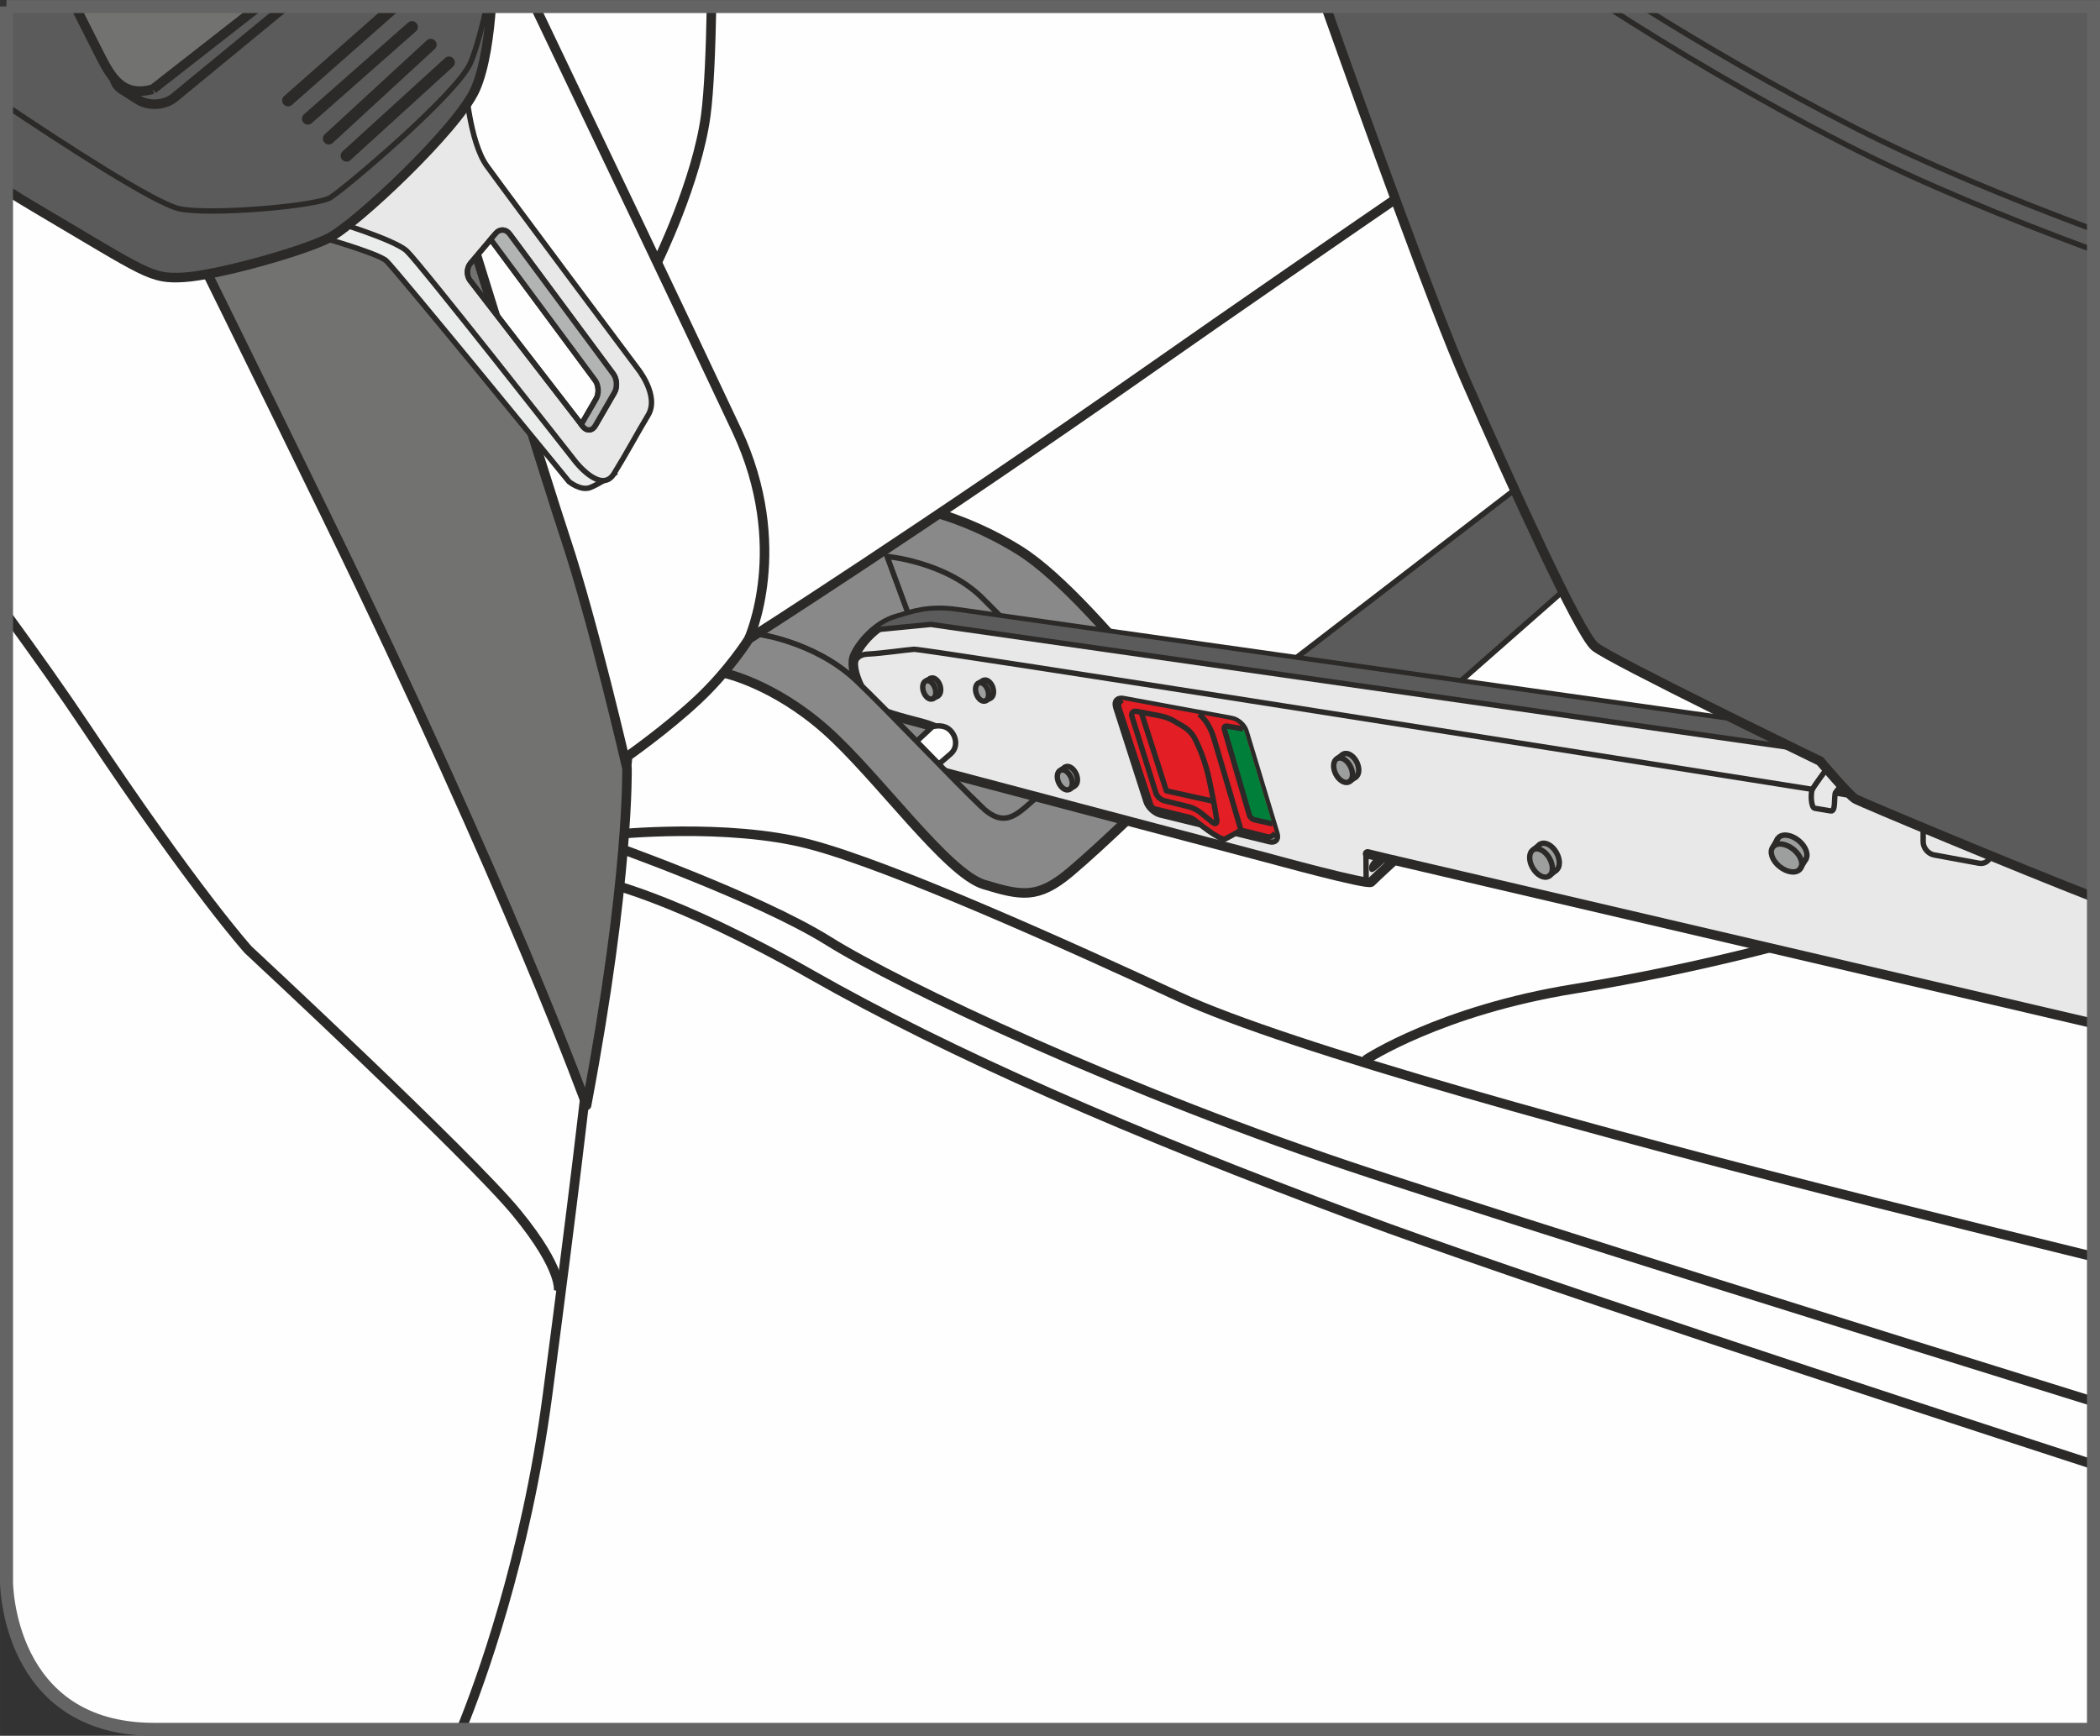
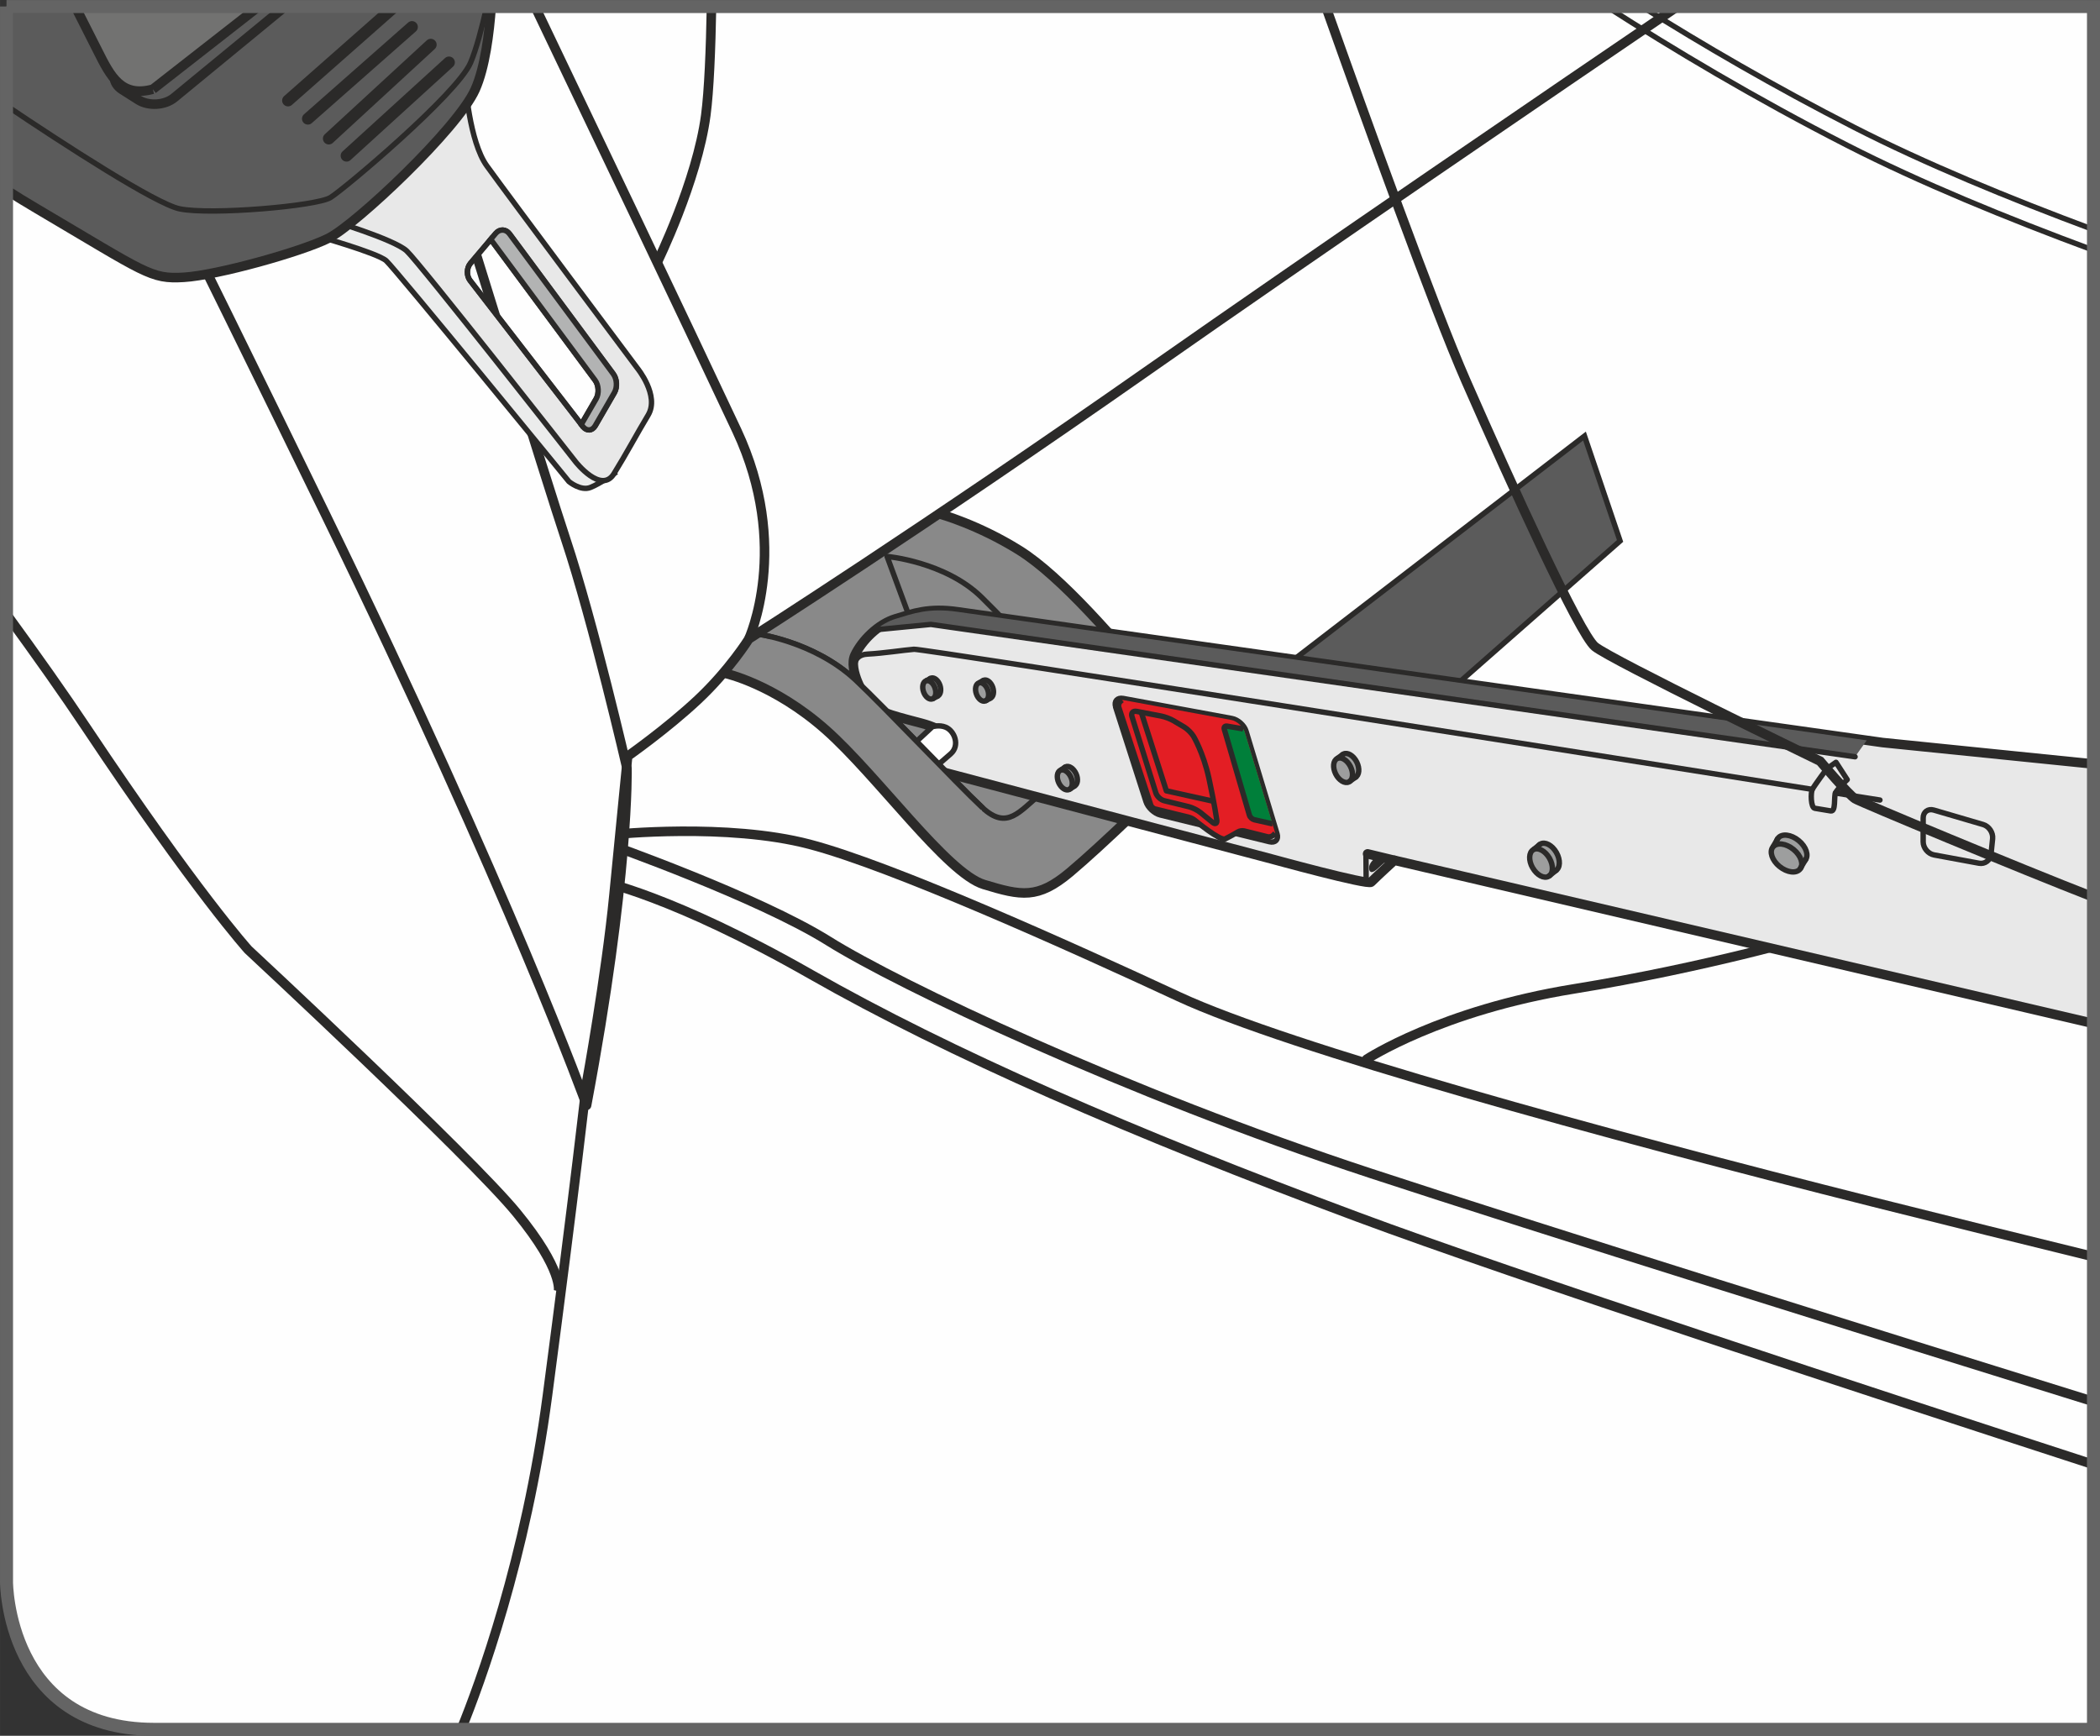
<svg xmlns="http://www.w3.org/2000/svg" xml:space="preserve" width="29.723mm" height="24.572mm" version="1.1" style="shape-rendering:geometricPrecision; text-rendering:geometricPrecision; image-rendering:optimizeQuality; fill-rule:evenodd; clip-rule:evenodd" viewBox="0 0 435.73 360.22">
  <rect x="0" y="0" width="435.73" height="360.22" fill="#333333" stroke="none" />
  <defs>
    <style type="text/css">
   
    .str6 {stroke:#646464;stroke-width:2.7;stroke-miterlimit:4}
    .str2 {stroke:#2B2A29;stroke-width:1.98;stroke-miterlimit:4}
    .str5 {stroke:#2B2A29;stroke-width:1.12;stroke-miterlimit:4}
    .str4 {stroke:#2B2A29;stroke-width:2.44;stroke-linecap:round;stroke-miterlimit:4}
    .str0 {stroke:#2B2A29;stroke-width:1.12;stroke-linecap:round;stroke-miterlimit:4}
    .str1 {stroke:#2B2A29;stroke-width:1.98;stroke-linecap:round;stroke-linejoin:round;stroke-miterlimit:4}
    .str3 {stroke:#2B2A29;stroke-width:1.12;stroke-linecap:round;stroke-linejoin:round;stroke-miterlimit:4}
    .fil2 {fill:none;fill-rule:nonzero}
    .fil0 {fill:#FEFEFE;fill-rule:nonzero}
    .fil5 {fill:#EBECEC;fill-rule:nonzero}
    .fil6 {fill:#E8E8E8;fill-rule:nonzero}
    .fil7 {fill:#B2B3B3;fill-rule:nonzero}
    .fil10 {fill:#9D9E9E;fill-rule:nonzero}
    .fil3 {fill:#898989;fill-rule:nonzero}
    .fil4 {fill:#727271;fill-rule:nonzero}
    .fil1 {fill:#5B5B5B;fill-rule:nonzero}
    .fil11 {fill:#2B2A29;fill-rule:nonzero}
    .fil8 {fill:#E31E24;fill-rule:nonzero}
    .fil9 {fill:#007F3A;fill-rule:nonzero}
   
  </style>
  </defs>
  <g id="Слой_x0020_1">
    <polygon class="fil0" points="91.69,1.35 55.58,309.88 55.58,358.87 434.38,358.87 434.38,1.35 " />
    <polygon class="fil1" points="261.63,142.14 328.77,90.49 336.15,112.26 287.08,155.42 " />
    <polyline class="fil2 str0" points="261.63,142.14 328.77,90.49 336.15,112.26 287.08,155.42 261.63,142.14 " />
    <path class="fil2 str1" d="M127.38 173.17c0,0 23.53,-2.44 40.57,2.03 17.04,4.46 53.96,21.1 76.67,31.65 22.72,10.54 87.63,28.39 144.02,42.59 16.5,4.15 32.03,8 45.74,11.35" />
    <path class="fil2 str2" d="M126.24 175.19c0,0 31.05,10.96 45.66,20.09 14.6,9.13 61.36,31.41 112.48,48.21 34.62,11.38 106.92,33.97 150,47.37m0 13.07c-44.56,-14.48 -120.3,-39.31 -152.55,-51.32 -47.11,-17.53 -84.73,-33.96 -113.59,-50.4 -28.85,-16.44 -43.83,-19.36 -43.83,-19.36l1.83 -7.67" />
    <path class="fil3" d="M150.45 139.73c0,0 10.06,2.16 20.84,11.68 10.78,9.52 25.15,29.82 32.88,32.15 7.73,2.34 11.13,3.06 17.79,-2.51 6.65,-5.57 19.22,-17.79 21.19,-19.94 1.97,-2.15 7.55,-5.21 -1.98,-16.71 -9.52,-11.5 -21.02,-24.79 -29.64,-30.18 -8.62,-5.39 -16.53,-7.55 -16.53,-7.55l-16.17 -3.96 -46.34 17.61 17.96 19.4z" />
    <path class="fil2 str1" d="M150.45 139.73c0,0 10.06,2.16 20.84,11.68 10.78,9.52 25.15,29.82 32.88,32.15 7.73,2.34 11.13,3.06 17.79,-2.51 6.65,-5.57 19.22,-17.79 21.19,-19.94 1.97,-2.15 7.55,-5.21 -1.98,-16.71 -9.52,-11.5 -21.02,-24.79 -29.64,-30.18 -8.62,-5.39 -16.53,-7.55 -16.53,-7.55l-16.17 -3.96 -46.34 17.61 17.96 19.4" />
    <path class="fil2 str3" d="M156.56 131.47c0,0 12.22,1.44 21.02,9.7 6.04,5.67 21.02,21.55 26.23,26.41 5.21,4.85 7.73,0.72 12.22,-2.88 4.49,-3.59 14.73,-10.24 10.6,-15.45 -4.43,-5.58 -15.45,-17.97 -22.99,-25.33 -7.55,-7.37 -19.58,-8.44 -19.58,-8.44l11.14 30.18c1.62,5.21 -4.31,7.73 -4.31,7.73" />
    <path class="fil0" d="M95.71 358.87c3.79,-9.31 13.38,-35.22 17.88,-69.27 5.68,-43 8.12,-64.91 8.12,-64.91 0,0 4.06,-22.31 5.68,-38.94 1.62,-16.63 2.84,-28.81 2.84,-28.81 0,0 8.11,-5.68 14.6,-11.76 6.49,-6.09 10.55,-12.58 10.55,-12.58 0,0 35.7,-22.72 83.16,-55.98 34.68,-24.3 84.93,-58.56 109.5,-75.26l-346.69 0 0 326.91c0,0 0,30.6 30.6,30.6l0 0 63.76 0z" />
    <path class="fil2 str2" d="M95.71 358.87c3.79,-9.31 13.38,-35.22 17.88,-69.27 5.68,-43 8.12,-64.91 8.12,-64.91 0,0 4.06,-22.31 5.68,-38.94 1.62,-16.63 2.84,-28.81 2.84,-28.81 0,0 8.11,-5.68 14.6,-11.76 6.49,-6.09 10.55,-12.58 10.55,-12.58 0,0 35.7,-22.72 83.16,-55.98 34.68,-24.3 84.93,-58.56 109.5,-75.26" />
    <path class="fil2 str2" d="M1.35 127.47c6.17,8.46 11.92,16.59 16.63,23.66 22.72,34.08 33.53,45.98 33.53,45.98 0,0 45.98,42.73 55.72,54.63 9.74,11.9 8.65,16.23 8.65,16.23" />
    <path class="fil2 str2" d="M155.37 132.6c0,0 8.81,-19.12 -2.5,-43.27 -10.23,-21.83 -32.92,-69.31 -41.85,-87.97" />
    <path class="fil2 str2" d="M136.36 54.46c0,0 8.26,-16.82 10.09,-30.58 0.67,-5.06 1.02,-13.66 1.18,-22.52" />
-     <path class="fil4" d="M30.59 31.58c10.08,20.32 22.6,45.71 36.89,75.06 38.54,79.11 54.23,122.74 54.23,122.74 8.91,-47.31 8.38,-69.94 8.38,-69.94 0,0 -7.03,-30.48 -12.71,-47.52 -3.8,-11.4 -21.42,-68.25 -32.65,-104.6l-54.14 24.27z" />
    <path class="fil2 str1" d="M30.59 31.58c10.08,20.32 22.6,45.71 36.89,75.06 38.54,79.11 54.23,122.74 54.23,122.74 8.91,-47.31 8.38,-69.94 8.38,-69.94 0,0 -7.03,-30.48 -12.71,-47.52 -3.8,-11.4 -21.42,-68.25 -32.65,-104.6l-54.14 24.27" />
    <path class="fil5" d="M65.31 48.83c0,0 12.98,3.65 14.81,5.27 1.83,1.62 37.93,45.84 37.93,45.84 0,0 2.44,2.03 4.46,1.22 2.03,-0.81 4.87,-2.84 4.87,-2.84l-8.72 -9.13 -25.76 -34.08 -9.13 -12.58 -11.15 1.01 -7.3 5.28z" />
    <path class="fil2 str0" d="M65.31 48.83c0,0 12.98,3.65 14.81,5.27 1.83,1.62 37.93,45.84 37.93,45.84 0,0 2.44,2.03 4.46,1.22 2.03,-0.81 4.87,-2.84 4.87,-2.84l-8.72 -9.13 -25.76 -34.08 -9.13 -12.58 -11.15 1.01 -7.3 5.28" />
    <path class="fil6" d="M123.7 82.75l-3.09 5.33 -23.08 -29.87c-0.77,-1 -0.73,-2.61 0.08,-3.57l4.19 -4.96c0.04,0.05 0.08,0.08 0.12,0.13l21.56 29.1c0.75,1.01 0.85,2.74 0.22,3.84zm8.55 -6.34c0,0 -26.63,-35.59 -31.24,-41.99 -3.65,-5.07 -4.46,-17.24 -4.46,-17.24l-28.39 28.4c0,0 13.59,4.05 16.22,6.49 2.64,2.43 35.09,43.81 35.09,43.81 0,0 5.27,6.7 7.91,2.44 2.64,-4.26 4.66,-8.11 7.1,-12.17 2.43,-4.06 -2.23,-9.74 -2.23,-9.74z" />
    <path class="fil2 str0" d="M123.7 82.75l-3.09 5.33 -23.08 -29.87c-0.77,-1 -0.73,-2.61 0.08,-3.57l4.19 -4.96c0.04,0.05 0.08,0.08 0.12,0.13l21.56 29.1c0.75,1.01 0.85,2.74 0.22,3.84m8.55 -6.34c0,0 -26.63,-35.59 -31.24,-41.99 -3.65,-5.07 -4.46,-17.24 -4.46,-17.24l-28.39 28.4c0,0 13.59,4.05 16.22,6.49 2.64,2.43 35.09,43.81 35.09,43.81 0,0 5.27,6.7 7.91,2.44 2.64,-4.26 4.66,-8.11 7.1,-12.17 2.43,-4.06 -2.23,-9.74 -2.23,-9.74" />
    <path class="fil1" d="M1.35 39.45c1.9,1.22 4.01,2.52 6.36,3.9 22.72,13.39 23.53,14.61 30.42,14.2 6.9,-0.41 24.34,-5.28 30.02,-8.11 5.68,-2.84 26.78,-22.72 30.43,-30.83 2.05,-4.55 2.95,-11.78 3.34,-17.25l-100.57 0 0 38.09z" />
    <path class="fil2 str2" d="M1.35 39.45c1.9,1.22 4.01,2.52 6.36,3.9 22.72,13.39 23.53,14.61 30.42,14.2 6.9,-0.41 24.34,-5.28 30.02,-8.11 5.68,-2.84 26.78,-22.72 30.43,-30.83 2.05,-4.55 2.95,-11.78 3.34,-17.25" />
    <path class="fil2 str2" d="M25.39 18.63c-2.14,-1.35 -2.27,-3.75 -0.29,-5.33l14.98 -11.95m19.08 0l-23.01 18.92c-1.95,1.6 -5.3,1.81 -7.44,0.46l-3.32 -2.11" />
    <line class="fil2 str4" x1="59.76" y1="20.86" x2="81.36" y2="1.81" />
    <line class="fil2 str4" x1="63.88" y1="24.64" x2="85.48" y2="5.6" />
    <line class="fil2 str4" x1="68.22" y1="28.76" x2="89.38" y2="9.27" />
    <line class="fil2 str4" x1="71.9" y1="32.32" x2="93.16" y2="12.95" />
    <path class="fil2 str0" d="M1.35 21.94c12.09,8.14 31,20.38 35.92,21.4 6.45,1.33 28.39,-0.56 31.29,-2.34 2.89,-1.78 26.27,-21.49 29.06,-27.95 1.2,-2.79 2.4,-7.39 3.38,-11.71" />
    <path class="fil2 str0" d="M97.54 58.22c-0.78,-1 -0.74,-2.61 0.08,-3.58l5.25 -6.2c0.81,-0.97 2.1,-0.93 2.86,0.09l21.55 29.1c0.75,1.01 0.85,2.74 0.22,3.84l-3.98 6.88c-0.64,1.09 -1.79,1.17 -2.56,0.17l-23.41 -30.3" />
    <path class="fil7" d="M127.27 77.63l-21.56 -29.1c-0.75,-1.01 -2.04,-1.06 -2.86,-0.09l-1.05 1.25c0.04,0.04 0.08,0.08 0.12,0.13l21.56 29.1c0.75,1.01 0.85,2.74 0.22,3.84l-3.09 5.33 0.33 0.43c0.78,1 1.92,0.93 2.56,-0.17l3.98 -6.88c0.63,-1.1 0.54,-2.82 -0.22,-3.84z" />
    <path class="fil2 str0" d="M127.27 77.63l-21.56 -29.1c-0.75,-1.01 -2.04,-1.06 -2.86,-0.09l-1.05 1.25c0.04,0.04 0.08,0.08 0.12,0.13l21.56 29.1c0.75,1.01 0.85,2.74 0.22,3.84l-3.09 5.33 0.33 0.43c0.78,1 1.92,0.93 2.56,-0.17l3.98 -6.88c0.63,-1.1 0.54,-2.82 -0.22,-3.84" />
    <path class="fil4" d="M31.7 18.51c-6.51,1.78 -8.78,-2.66 -11.39,-7.88 -1.55,-3.1 -3.12,-6.19 -4.69,-9.27l38.05 0 -21.96 17.16z" />
    <path class="fil2 str2" d="M31.7 18.51c-6.51,1.78 -8.78,-2.66 -11.39,-7.88 -1.55,-3.1 -3.12,-6.19 -4.69,-9.27m38.05 0l-21.96 17.16" />
    <path class="fil2 str1" d="M283.57 219.82c0,0 15.42,-10.14 43,-14.6 27.59,-4.46 51.11,-11.36 51.11,-11.36" />
    <path class="fil6" d="M197.34 155c-0.18,-2.16 -1.98,-3.77 -5.93,-4.85 -3.95,-1.07 -9.52,-2.33 -10.78,-3.95 -1.26,-1.62 -4.67,-7.18 -3.24,-10.24 1.44,-3.05 4.85,-6.47 8.45,-7.55 3.59,-1.08 6.83,-2.33 12.93,-1.44 6.11,0.9 191.86,27.13 191.86,27.13l43.75 4.45 0 53.85 -145.06 -33.87c0,0 -3.48,3.18 -4.83,4.53 -0.68,0.68 -20.7,-4.82 -20.7,-4.82l-73.63 -19.47 7.18 -3.77z" />
    <path class="fil2 str1" d="M197.34 155c-0.18,-2.16 -1.98,-3.77 -5.93,-4.85 -3.95,-1.07 -9.52,-2.33 -10.78,-3.95 -1.26,-1.62 -4.67,-7.18 -3.24,-10.24 1.44,-3.05 4.85,-6.47 8.45,-7.55 3.59,-1.08 6.83,-2.33 12.93,-1.44 6.11,0.9 191.86,27.13 191.86,27.13l43.75 4.45m0 53.85l-145.06 -33.87c0,0 -3.48,3.18 -4.83,4.53 -0.68,0.68 -20.7,-4.82 -20.7,-4.82l-73.63 -19.47 7.18 -3.77" />
    <path class="fil1" d="M387.33 153.64c-24.94,-3.52 -182.93,-25.83 -188.55,-26.66 -6.11,-0.9 -9.34,0.36 -12.94,1.44 -1.49,0.45 -2.94,1.3 -4.24,2.36l0.4 -0.11 11.14 -1.08 191.76 27.47 2.42 -3.41z" />
    <path class="fil2 str3" d="M231.5 146.72c-0.39,-1.21 0.32,-2 1.56,-1.77l22.55 4.16c1.25,0.23 2.57,1.41 2.93,2.62l6.43 21.29c0.37,1.21 -0.34,1.96 -1.57,1.66l-22.67 -5.56c-1.23,-0.3 -2.55,-1.53 -2.94,-2.74l-6.31 -19.65" />
    <path class="fil0" d="M189.22 154.75l4.24 -3.94c0,0 1.42,-0.45 2.75,0.1 1.86,0.77 3.01,3.8 1.06,5.52 -1.94,1.73 -5.1,4.32 -5.1,4.32l-2.94 -6.01z" />
    <path class="fil2 str5" d="M189.22 154.75l4.24 -3.94c0,0 1.42,-0.45 2.75,0.1 1.86,0.77 3.01,3.8 1.06,5.52 -1.94,1.73 -5.1,4.32 -5.1,4.32l-2.94 -6.01" />
    <path class="fil8" d="M232.14 146.71c-0.12,-0.36 0.02,-0.86 0.3,-1.11l0.36 -0.32c0.19,0 0.4,0.02 0.65,0.07l21.97 4.05 0 0c1.21,0.22 2.49,1.37 2.85,2.55l6.26 20.73 0 0c0.03,0.09 0.05,0.18 0.07,0.27l-0.41 0.39c-0.27,0.27 -0.8,0.41 -1.16,0.32l-4.88 -1.22c-0.37,-0.09 -0.94,-0.01 -1.26,0.19 0,0 -1.39,0.83 -2.68,1.47 -1,0.5 -6.3,-3.89 -6.3,-3.89 -0.29,-0.24 -0.83,-0.51 -1.2,-0.6l-7.04 -1.73c-0.37,-0.09 -0.77,-0.46 -0.89,-0.82l-6.66 -20.36z" />
    <path class="fil2 str5" d="M232.14 146.71c-0.12,-0.36 0.02,-0.86 0.3,-1.11l0.36 -0.32m31.79 27.67l-0.41 0.39c-0.27,0.27 -0.8,0.41 -1.16,0.32l-4.88 -1.22c-0.37,-0.09 -0.94,-0.01 -1.26,0.19 0,0 -1.39,0.83 -2.68,1.47 -1,0.5 -6.3,-3.89 -6.3,-3.89 -0.29,-0.24 -0.83,-0.51 -1.2,-0.6l-7.04 -1.73c-0.37,-0.09 -0.77,-0.46 -0.89,-0.82l-6.66 -20.36" />
-     <path class="fil2 str5" d="M257.49 172.28c0,0 -4.49,-15.35 -5.61,-19.03 -0.79,-2.62 -1.98,-4.15 -3.08,-5.06" />
    <path class="fil8" d="M235.82 147.63c-0.74,-0.15 -1.17,0.33 -0.95,1.06l4.95 15.84c0.23,0.72 1.01,1.46 1.75,1.64l5.09 1.24c0.73,0.18 1.82,0.72 2.41,1.2l2.52 2.05c0.59,0.47 0.98,0.25 0.88,-0.5 0,0 -0.48,-3.36 -1.64,-8.69 -1.17,-5.33 -3.2,-8.69 -3.2,-8.69 -0.39,-0.65 -1.25,-1.5 -1.9,-1.89l-2.21 -1.31c-0.65,-0.39 -1.79,-0.82 -2.54,-0.97l-5.17 -0.99z" />
    <path class="fil2 str5" d="M235.82 147.63c-0.74,-0.15 -1.17,0.33 -0.95,1.06l4.95 15.84c0.23,0.72 1.01,1.46 1.75,1.64l5.09 1.24c0.73,0.18 1.82,0.72 2.41,1.2l2.52 2.05c0.59,0.47 0.98,0.25 0.88,-0.5 0,0 -0.48,-3.36 -1.64,-8.69 -1.17,-5.33 -3.2,-8.69 -3.2,-8.69 -0.39,-0.65 -1.25,-1.5 -1.9,-1.89l-2.21 -1.31c-0.65,-0.39 -1.79,-0.82 -2.54,-0.97l-5.17 -0.99" />
    <polyline class="fil2 str3" points="236.85,147.98 242.01,164.12 251.48,166.22 " />
    <path class="fil9" d="M254.03 151.33c-0.12,-0.42 0.13,-0.71 0.57,-0.64l3.1 0.53c0.1,0.02 0.19,0.05 0.29,0.09 0.12,0.21 0.22,0.43 0.29,0.65l5.74 18.98c-0.06,0 -0.12,-0 -0.19,-0.02l-3.57 -0.8c-0.43,-0.1 -0.88,-0.52 -1.01,-0.95l-5.21 -17.84z" />
    <path class="fil2 str5" d="M254.03 151.33c-0.12,-0.42 0.13,-0.71 0.57,-0.64l3.1 0.53c0.1,0.02 0.19,0.05 0.29,0.09m6.02 19.63c-0.06,0 -0.12,-0 -0.19,-0.02l-3.57 -0.8c-0.43,-0.1 -0.88,-0.52 -1.01,-0.95l-5.21 -17.84" />
    <polyline class="fil2 str3" points="182,130.66 193.14,129.58 384.91,157.05 " />
    <path class="fil2 str3" d="M380.83 164.57c8.75,1.39 9.24,1.46 9.24,1.46" />
    <path class="fil2 str3" d="M177.33 139.07c0,0 -0.67,-3.17 2.66,-3.33 3.33,-0.17 7.49,-0.83 9.66,-1 1.81,-0.14 141.18,21.91 186.37,29.07" />
    <path class="fil2 str3" d="M380.83 164.57c0.35,-0.78 2.45,-2.77 2.45,-2.77l-2.33 -3.6 -1.92 1.35c0,0 -2.49,3.36 -2.99,4.26 -0.36,0.63 -0.33,3.8 0.51,3.93 1.31,0.22 2.47,0.4 3.32,0.55 1.09,0.19 0.62,-2.95 0.97,-3.73" />
    <path class="fil2 str3" d="M399.04 174.7c0,1.27 1.02,2.49 2.26,2.72l9.32 1.72c1.24,0.23 2.36,-0.62 2.5,-1.87l0.33 -3.22c0.13,-1.26 -0.75,-2.58 -1.97,-2.94l-10.23 -3c-1.22,-0.35 -2.21,0.39 -2.21,1.66l0 4.94" />
-     <path class="fil1" d="M275.09 1.35c8.13,22.89 22.36,62.4 29.09,77.73 9.72,22.15 23.5,52.4 26.74,55.1 3.24,2.7 46.73,23.77 46.73,23.77 0,0 5.94,7.02 7.29,7.83 1.11,0.67 34.09,14.44 49.44,20.4l0 -184.83 -159.29 0z" />
    <path class="fil2 str2" d="M275.09 1.35c8.13,22.89 22.36,62.4 29.09,77.73 9.72,22.15 23.5,52.4 26.74,55.1 3.24,2.7 46.73,23.77 46.73,23.77 0,0 5.94,7.02 7.29,7.83 1.11,0.67 34.09,14.44 49.44,20.4" />
    <path class="fil10" d="M203.61 143.45c-0.37,-1.03 -0.13,-2.06 0.52,-2.29 0.66,-0.23 1.48,0.42 1.85,1.46 0.36,1.04 0.12,2.06 -0.53,2.29 -0.65,0.23 -1.48,-0.43 -1.84,-1.46z" />
    <path class="fil2 str5" d="M203.61 143.45c-0.37,-1.03 -0.13,-2.06 0.52,-2.29 0.66,-0.23 1.48,0.42 1.85,1.46 0.36,1.04 0.12,2.06 -0.53,2.29 -0.65,0.23 -1.48,-0.43 -1.84,-1.46" />
    <path class="fil10" d="M202.59 144.01c-0.37,-1.03 -0.13,-2.06 0.52,-2.29 0.66,-0.23 1.48,0.42 1.84,1.46 0.37,1.04 0.13,2.06 -0.52,2.29 -0.65,0.23 -1.48,-0.42 -1.84,-1.46z" />
    <path class="fil2 str5" d="M202.59 144.01c-0.37,-1.03 -0.13,-2.06 0.52,-2.29 0.66,-0.23 1.48,0.42 1.84,1.46 0.37,1.04 0.13,2.06 -0.52,2.29 -0.65,0.23 -1.48,-0.42 -1.84,-1.46" />
    <line class="fil2" x1="203.11" y1="141.72" x2="204.14" y2="141.16" />
    <line class="fil2 str5" x1="203.11" y1="141.72" x2="204.14" y2="141.16" />
    <line class="fil2" x1="204.43" y1="145.47" x2="205.66" y2="144.8" />
    <line class="fil2 str5" x1="204.43" y1="145.47" x2="205.66" y2="144.8" />
    <path class="fil10" d="M192.65 143.02c-0.37,-1.03 -0.13,-2.06 0.52,-2.29 0.66,-0.23 1.48,0.42 1.85,1.46 0.36,1.04 0.12,2.06 -0.53,2.29 -0.65,0.23 -1.48,-0.42 -1.84,-1.46z" />
    <path class="fil2 str5" d="M192.65 143.02c-0.37,-1.03 -0.13,-2.06 0.52,-2.29 0.66,-0.23 1.48,0.42 1.85,1.46 0.36,1.04 0.12,2.06 -0.53,2.29 -0.65,0.23 -1.48,-0.42 -1.84,-1.46" />
    <path class="fil10" d="M191.63 143.58c-0.37,-1.03 -0.13,-2.06 0.52,-2.29 0.66,-0.23 1.48,0.42 1.84,1.46 0.37,1.04 0.13,2.06 -0.52,2.29 -0.65,0.23 -1.48,-0.42 -1.84,-1.46z" />
    <path class="fil2 str5" d="M191.63 143.58c-0.37,-1.03 -0.13,-2.06 0.52,-2.29 0.66,-0.23 1.48,0.42 1.84,1.46 0.37,1.04 0.13,2.06 -0.52,2.29 -0.65,0.23 -1.48,-0.42 -1.84,-1.46" />
    <line class="fil2" x1="192.15" y1="141.29" x2="193.18" y2="140.73" />
    <line class="fil2 str5" x1="192.15" y1="141.29" x2="193.18" y2="140.73" />
    <line class="fil2" x1="193.47" y1="145.04" x2="194.7" y2="144.37" />
    <line class="fil2 str5" x1="193.47" y1="145.04" x2="194.7" y2="144.37" />
    <path class="fil10" d="M220.74 161.71c-0.5,-1.11 -0.34,-2.26 0.36,-2.58 0.69,-0.32 1.67,0.33 2.17,1.44 0.5,1.11 0.34,2.25 -0.36,2.57 -0.7,0.32 -1.67,-0.33 -2.17,-1.43z" />
    <path class="fil2 str5" d="M220.74 161.71c-0.5,-1.11 -0.34,-2.26 0.36,-2.58 0.69,-0.32 1.67,0.33 2.17,1.44 0.5,1.11 0.34,2.25 -0.36,2.57 -0.7,0.32 -1.67,-0.33 -2.17,-1.43" />
    <path class="fil10" d="M219.67 162.42c-0.5,-1.11 -0.34,-2.26 0.36,-2.58 0.69,-0.32 1.67,0.33 2.17,1.43 0.5,1.11 0.34,2.26 -0.36,2.58 -0.7,0.32 -1.67,-0.33 -2.17,-1.43z" />
    <path class="fil2 str5" d="M219.67 162.42c-0.5,-1.11 -0.34,-2.26 0.36,-2.58 0.69,-0.32 1.67,0.33 2.17,1.43 0.5,1.11 0.34,2.26 -0.36,2.58 -0.7,0.32 -1.67,-0.33 -2.17,-1.43" />
    <line class="fil2" x1="220.03" y1="159.84" x2="221.11" y2="159.14" />
    <line class="fil2 str5" x1="220.03" y1="159.84" x2="221.11" y2="159.14" />
-     <line class="fil2" x1="221.84" y1="163.85" x2="223.13" y2="163" />
    <line class="fil2 str5" x1="221.84" y1="163.85" x2="223.13" y2="163" />
    <path class="fil10" d="M278.44 159.68c-0.67,-1.34 -0.53,-2.77 0.32,-3.2 0.84,-0.43 2.07,0.32 2.75,1.66 0.67,1.34 0.53,2.77 -0.32,3.2 -0.85,0.42 -2.08,-0.32 -2.75,-1.66z" />
    <path class="fil2 str5" d="M278.44 159.68c-0.67,-1.34 -0.53,-2.77 0.32,-3.2 0.84,-0.43 2.07,0.32 2.75,1.66 0.67,1.34 0.53,2.77 -0.32,3.2 -0.85,0.42 -2.08,-0.32 -2.75,-1.66" />
    <path class="fil10" d="M277.14 160.61c-0.67,-1.34 -0.53,-2.77 0.32,-3.2 0.85,-0.43 2.07,0.32 2.75,1.66 0.67,1.34 0.53,2.77 -0.32,3.2 -0.85,0.42 -2.08,-0.32 -2.75,-1.66z" />
    <path class="fil2 str5" d="M277.14 160.61c-0.67,-1.34 -0.53,-2.77 0.32,-3.2 0.85,-0.43 2.07,0.32 2.75,1.66 0.67,1.34 0.53,2.77 -0.32,3.2 -0.85,0.42 -2.08,-0.32 -2.75,-1.66" />
    <line class="fil2" x1="277.46" y1="157.41" x2="278.75" y2="156.48" />
    <line class="fil2 str5" x1="277.46" y1="157.41" x2="278.75" y2="156.48" />
    <line class="fil2" x1="279.89" y1="162.26" x2="281.45" y2="161.15" />
    <line class="fil2 str5" x1="279.89" y1="162.26" x2="281.45" y2="161.15" />
    <path class="fil10" d="M319.45 178.92c-0.87,-1.53 -0.8,-3.22 0.17,-3.76 0.96,-0.55 2.45,0.24 3.32,1.77 0.87,1.53 0.8,3.21 -0.17,3.76 -0.97,0.55 -2.46,-0.24 -3.33,-1.77z" />
    <path class="fil2 str5" d="M319.45 178.92c-0.87,-1.53 -0.8,-3.22 0.17,-3.76 0.96,-0.55 2.45,0.24 3.32,1.77 0.87,1.53 0.8,3.21 -0.17,3.76 -0.97,0.55 -2.46,-0.24 -3.33,-1.77" />
    <path class="fil10" d="M318 180.09c-0.87,-1.53 -0.8,-3.22 0.17,-3.77 0.96,-0.55 2.45,0.25 3.33,1.78 0.87,1.53 0.8,3.21 -0.17,3.76 -0.97,0.55 -2.45,-0.25 -3.32,-1.77z" />
    <path class="fil2 str5" d="M318 180.09c-0.87,-1.53 -0.8,-3.22 0.17,-3.77 0.96,-0.55 2.45,0.25 3.33,1.78 0.87,1.53 0.8,3.21 -0.17,3.76 -0.97,0.55 -2.45,-0.25 -3.32,-1.77" />
    <line class="fil2" x1="318.17" y1="176.32" x2="319.62" y2="175.16" />
    <line class="fil2 str5" x1="318.17" y1="176.32" x2="319.62" y2="175.16" />
-     <line class="fil2" x1="321.32" y1="181.87" x2="323.07" y2="180.46" />
    <line class="fil2 str5" x1="321.32" y1="181.87" x2="323.07" y2="180.46" />
    <path class="fil10" d="M370.3 177.98c-1.55,-1.27 -2.16,-3.09 -1.35,-4.07 0.8,-0.98 2.7,-0.74 4.26,0.53 1.55,1.27 2.16,3.09 1.36,4.07 -0.8,0.98 -2.71,0.74 -4.26,-0.53z" />
    <path class="fil2 str5" d="M370.3 177.98c-1.55,-1.27 -2.16,-3.09 -1.35,-4.07 0.8,-0.98 2.7,-0.74 4.26,0.53 1.55,1.27 2.16,3.09 1.36,4.07 -0.8,0.98 -2.71,0.74 -4.26,-0.53" />
    <path class="fil10" d="M369.23 179.82c-1.55,-1.27 -2.16,-3.09 -1.35,-4.07 0.8,-0.98 2.7,-0.74 4.26,0.53 1.55,1.27 2.16,3.09 1.36,4.07 -0.8,0.98 -2.7,0.74 -4.26,-0.53z" />
    <path class="fil2 str5" d="M369.23 179.82c-1.55,-1.27 -2.16,-3.09 -1.35,-4.07 0.8,-0.98 2.7,-0.74 4.26,0.53 1.55,1.27 2.16,3.09 1.36,4.07 -0.8,0.98 -2.7,0.74 -4.26,-0.53" />
    <line class="fil2" x1="367.88" y1="175.75" x2="368.94" y2="173.91" />
    <line class="fil2 str5" x1="367.88" y1="175.75" x2="368.94" y2="173.91" />
    <line class="fil2" x1="373.49" y1="180.34" x2="374.77" y2="178.14" />
    <line class="fil2 str5" x1="373.49" y1="180.34" x2="374.77" y2="178.14" />
    <line class="fil2 str1" x1="289.32" y1="178.54" x2="283.77" y2="177.2" />
    <path class="fil11" d="M285.51 177.95c0,0 -1.35,0.88 -1.43,2 -0.07,0.93 0.39,1.51 1.56,0.5 1.17,-1.02 2.17,-1.95 2.17,-1.95l-2.3 -0.55z" />
    <path class="fil3" d="M156.56 131.47c0,0 12.22,1.44 21.02,9.7 6.04,5.67 21.02,21.55 26.23,26.41 0,0 -0.69,5.41 -0.69,5.95 0,0.54 -7.86,0.54 -7.86,0.54l-18.61 -21.3 -17.41 -20.82 -2.67 -0.49z" />
    <path class="fil2 str3" d="M156.56 131.47c0,0 12.22,1.44 21.02,9.7 6.04,5.67 21.02,21.55 26.23,26.41" />
    <path class="fil2 str5" d="M333.36 1.35c13.58,8.74 30.68,18.98 49.96,28.83 15.04,7.69 33.2,15.14 51.06,21.75" />
    <path class="fil2 str5" d="M340.66 1.35c12.49,7.84 27.45,16.59 44.01,25.05 14.66,7.5 32.29,14.77 49.71,21.25" />
    <line class="fil2" x1="283.42" y1="177.02" x2="283.47" y2="182.88" />
    <line class="fil2 str3" x1="283.42" y1="177.02" x2="283.47" y2="182.88" />
    <path class="fil2 str6" d="M1.35 1.35l0 326.92c0,0 0,30.61 30.6,30.61l402.43 0 0 -357.52 -433.03 0z" />
  </g>
</svg>